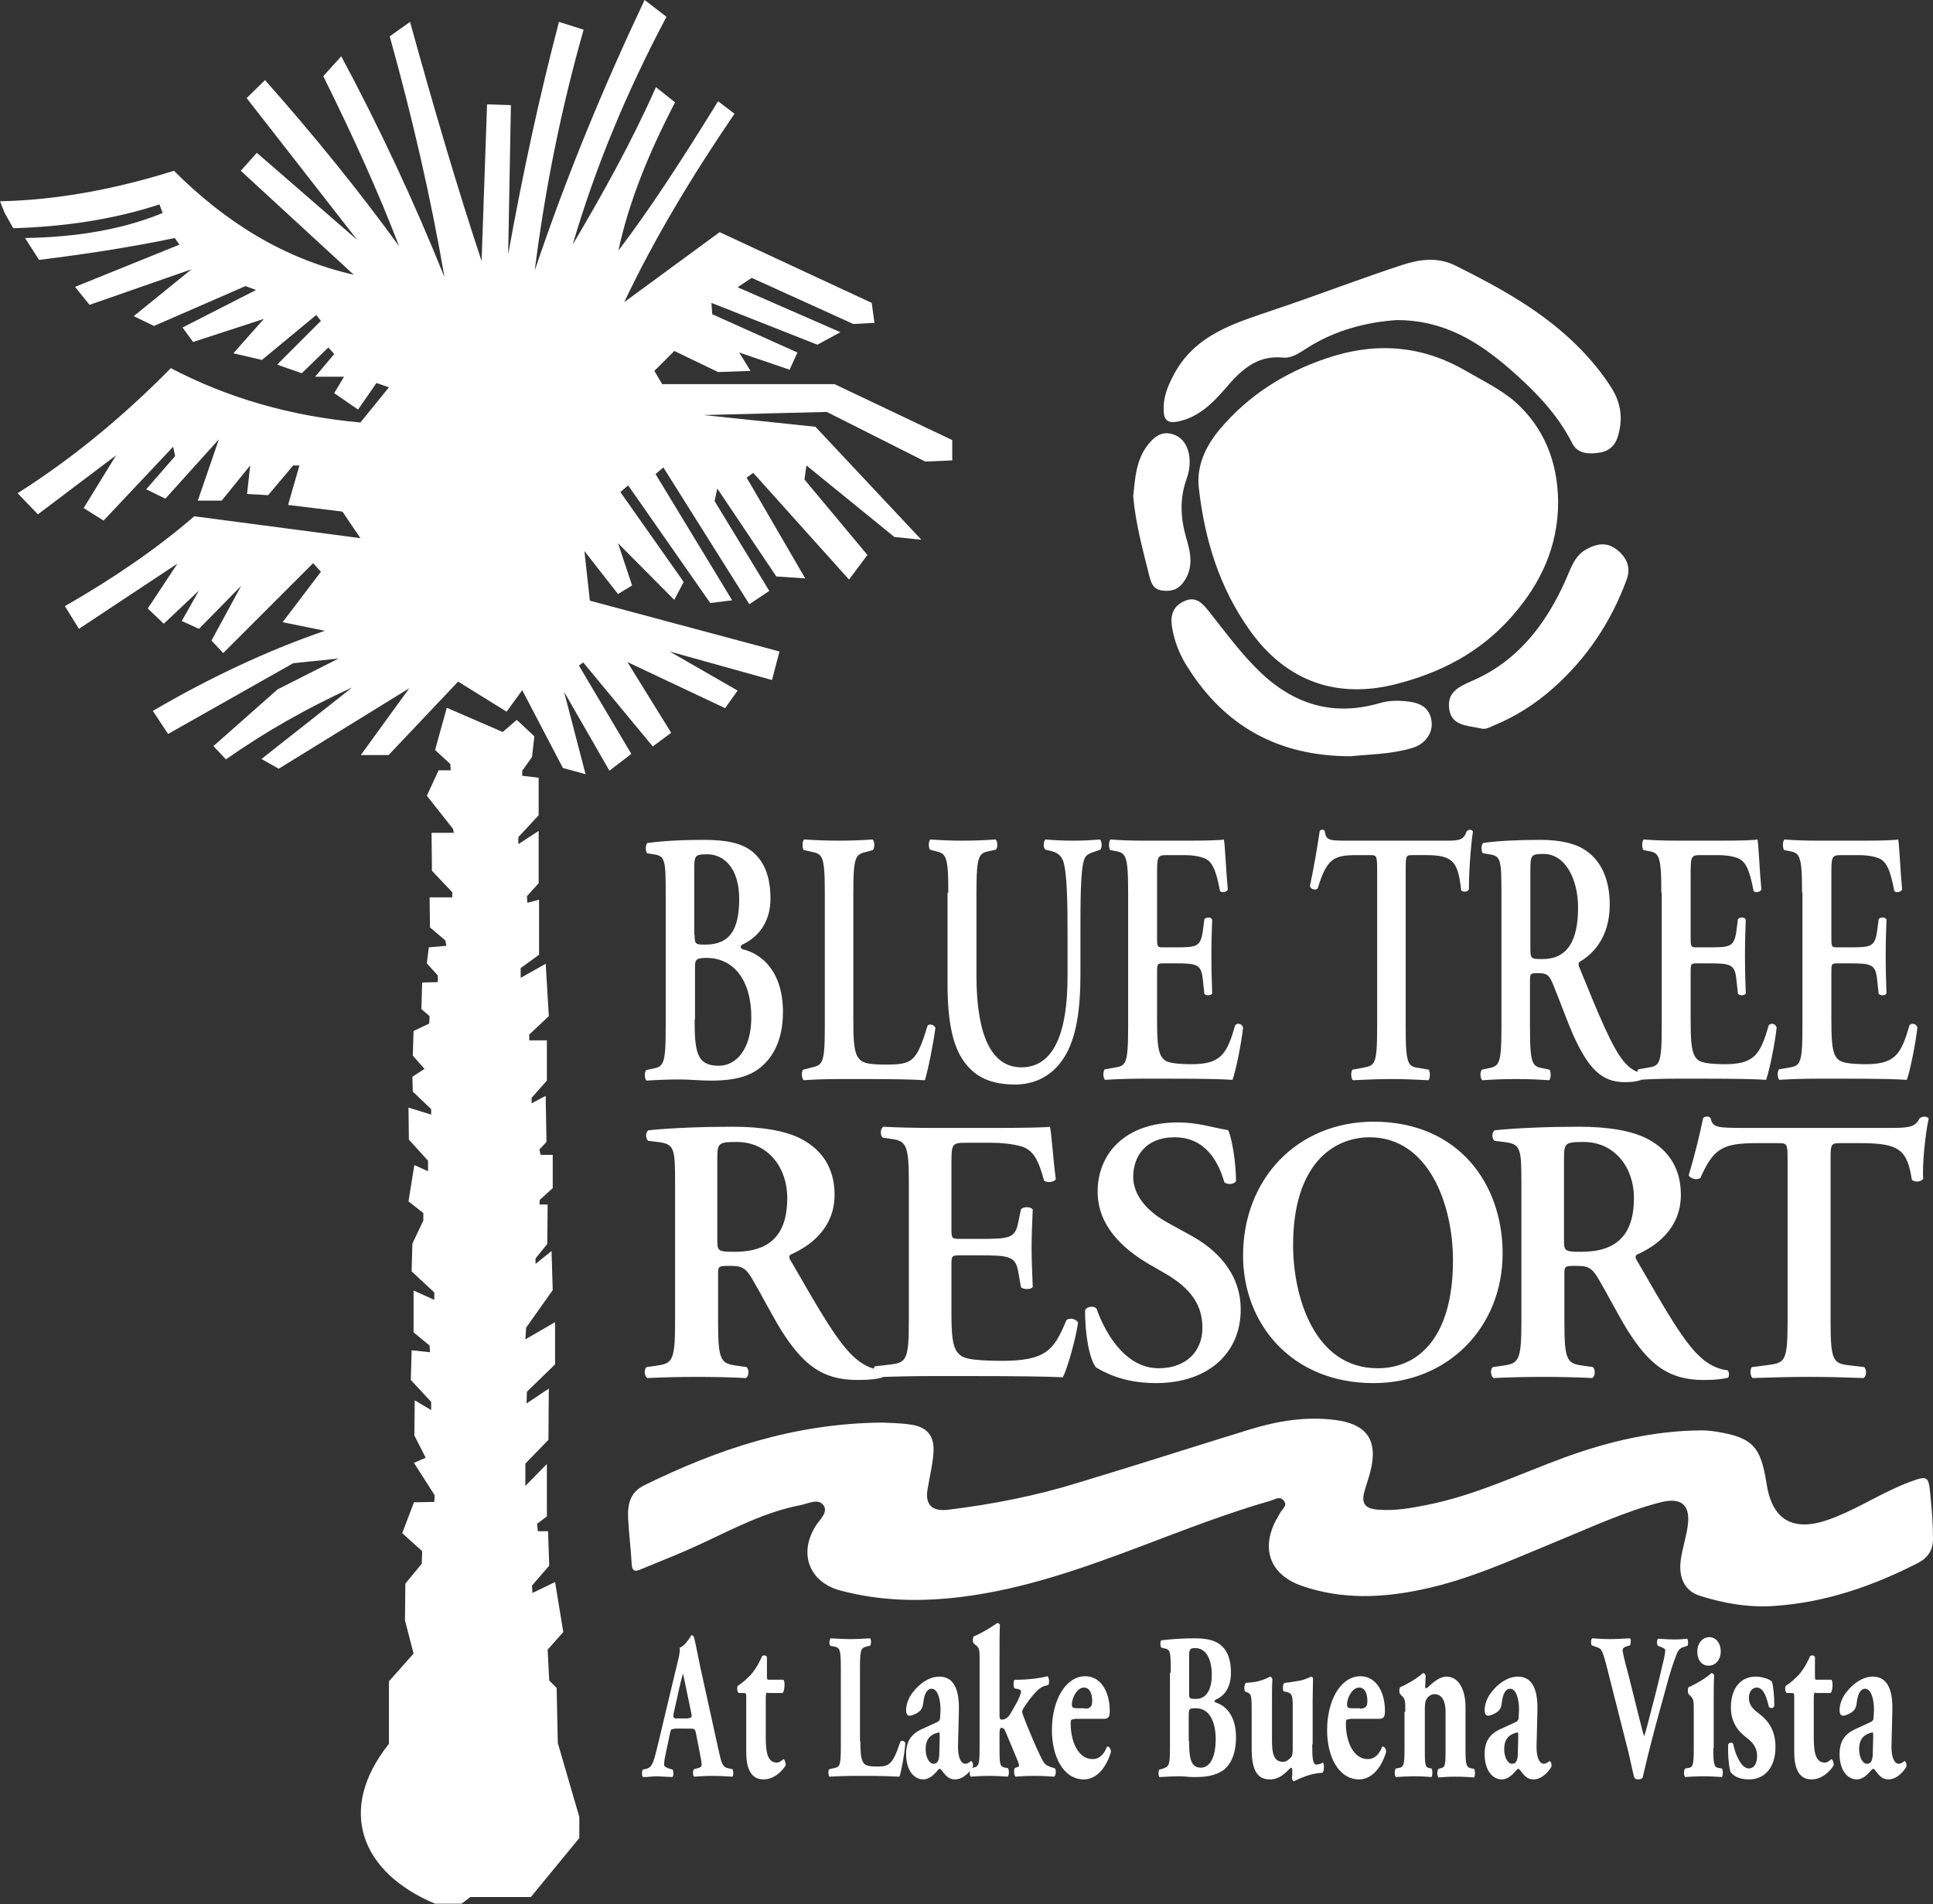
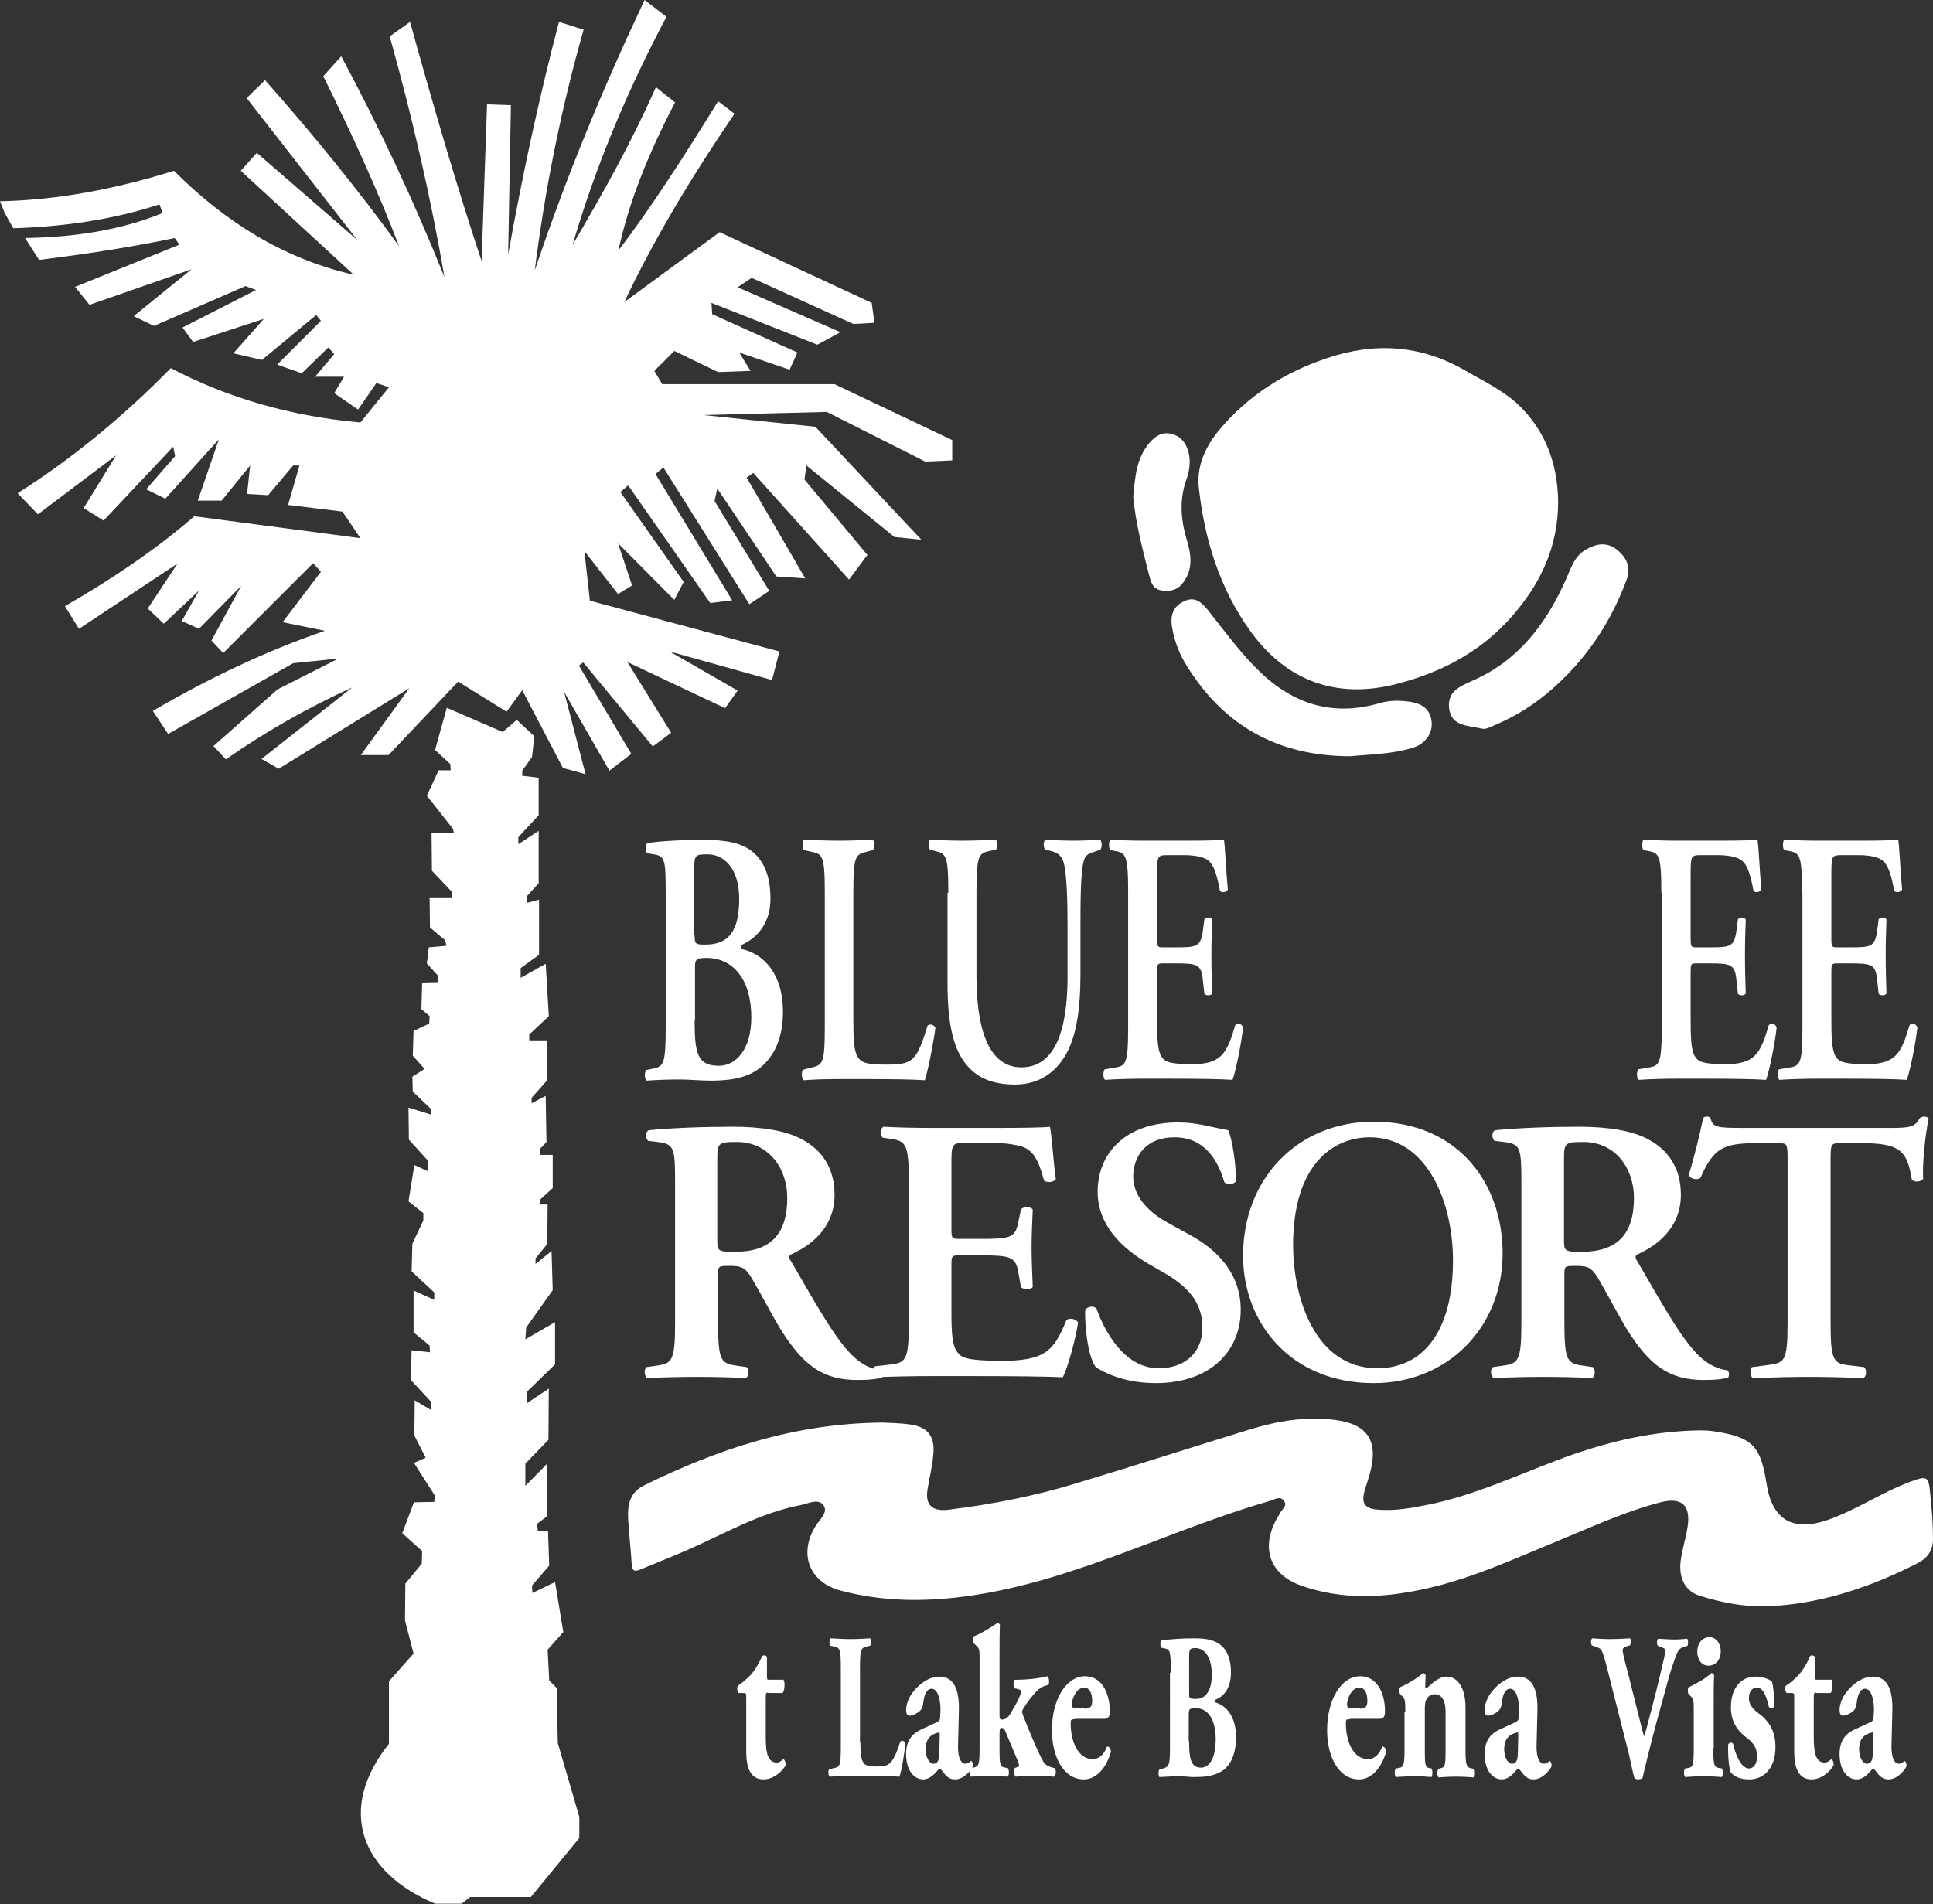
<svg xmlns="http://www.w3.org/2000/svg" version="1.1" id="Layer_1" x="0px" y="0px" viewBox="0 0 494.5 487.2" style="enable-background:new 0 0 494.5 487.2;" xml:space="preserve">
  <rect x="0" y="0" width="494.5" height="487.2" fill="#333333" stroke="none" />
  <style type="text/css">
	.st0{fill:#FFFFFF;}
</style>
  <g>
    <g>
      <path class="st0" d="M114.3,181.1l14.3,6.2l3.6-3.1l4.5,4.2l-0.6,5.3l-2.5,3.5v1.3l4.2,0.5v9.6l-5.2,5.6v1.8l5.2-3.4v13.4l-3,3.3    l0.1,1.7l3-0.8v14.1l-4.7,3.4v2.5l6.4-3.6l0.8,13.4l-5,4.7v1.5h4.5v10.3l-3.9,4.4v1.4l3.6-1.9l0.2,11.8l-1.8,1.9l0.3,1.4h3.1v8.5    l-3.3,3l-0.1,1.2h2.1l-0.1,10.1l-3,3.7v1.4l4.1-3.3l0.3,10l-6.8,9.6l-0.2,3l7.6-4.4v10.8l-7.2,7l-0.1,3l5.7-3.8l-0.1,13.1    l-5.9,6.1v5.7l5.5-5.6V388l-2.5,1.9l0.2,1.9h2.6l0.3,8.8l-4.4,5.1l0.1,1.9l5.8-2.8l2.1,12.8l-4,4.5l0.4,7.9l1.9,1.9l0.3,14.1    l5.5,18.9v5.4l-12.4,15.1h-15.5l-2.2,1.7l-6.8,0c-18.9-7.9-25.3-24-11.8-40.9v-16l6.3-7.1l-2.2-8.5l0.1-9.4l4.2-5.1l0.1-3.2    l-5.1-4.6l3-7.9l5.2-0.1l0.1-1.7l-5.3-8.3l3-1.3l-2.9-5.7l0.1-9l4.2,2.5v-2.1l-5.2-5.6l0.2-7.6l4.7,0.5l-0.1-1.7l-4.1-3.4v-10.7    l5.3,2.4v-1.9l-5.8-5.4l0.2-7.1l2.8-5.9v-1.9l-3.8-3l1.5-9.3l3.5,1.6v-2.7l-4.9-5.4l-0.1-8.2l5.8,1.8v-1.4l-4.7-4.5l-0.1-3.8    l3.1-2l-3-3.4l0.2-6.3l4-1.9l0.1-1.9l-2.1-1.8l0.2-6.8l4-0.1v-1.7l-2.8-3.1l0.5-4.1l4.5-0.4l-0.3-1.4l-3.9-3.3l-0.1-7.7h5.8v-1.3    l-5.2-5.5l-0.1-9.7h5.7l-0.2-1l-6.7-8.5l3-6.5h3.1l-0.1-1.6l-3.9-3.6L114.3,181.1z" />
      <path class="st0" d="M117.2,174.4l-17.8,18.8h-7.1l12.4-17.1l-33.4,20.6l-4.4-2.5l23.2-18.3c-11.4,5.2-22.2,11.3-32.3,18.4    l-3.2-3.4l16.4-14.5l15.6-7.9L75,169.7l-32,18.1l-3.9-5.9c14.2-8.3,28.9-15.3,44-20.5l-10.8-2.2l9.8-12.9l-2-2.2l-23,23l-3-3.2    l7.6-14l-10.8,11l-4.4-2l4.4-7.8l-9,8.5l-4.1-3.9l7.6-11.5l-25.2,16.7l-3.6-5.8c12.2-7,23.4-14.6,33.1-23l42.5,5.6l-4.6-6.8    l-13.9-1.7l2.9-10.1H75l-6.4,7.6l-5.4-0.3l0.8-7.3l-7.3,9h-6.1l5.4-15.7l-13.7,15.2l-4.9-2.4l7.4-8.5l-0.5-2.4l-17.8,18.9    l-5.1-3.2l8.3-13.5L9.7,131.6l-5.2-5.4c13.9-8.8,26.9-19.5,39.2-32c14.5,7.6,30.6,12.3,48.5,13.9l7.3-9L96.3,98l-4.7,6.8l-6.1-4.2    l2.5-4.2h-7.4l4.9-5.8l-1.5-1.7l-6.8,6.6l-6.3-2.2l11.2-11.2l-1.2-1.5L67,92.1l-7.3-1.7l7.8-8.8l-18.1,5.9l-2.7-3.7l18.8-9.6    l-2.7-1L39.4,83.4l-5.2-2.5l14.8-12L22.9,78l-3.7-4.6l26.7-10.8l-1.2-1.7c-10.9,2.3-22.6,4.1-34.7,5.6l-3.6-5.6    c12.9-0.2,24.8-2.1,35.2-6.4l-0.8-2.2C29.2,56.1,16.7,58,3.4,58.4l-2.2-3.9l-1.2-3c14.6-0.3,29.5-3.1,44.5-7.8    c13,13,28,22.5,46,26.6L61.6,43.7l4.1-4.6l25.7,22.3L63.1,25.1l4.7-4.6c12.5,14.1,24,28.3,34.3,42.5c-5.4-14.1-12-28.6-19.4-43.5    l4.6-5.1c9.8,18.3,18.6,37.1,26.4,56.5c-3.4-19.9-8.1-40.4-14-61.6l5.2-3.7c6.1,22.1,12.2,42.8,18.3,61.2l1.4-40.1l6.1,0.2    l-0.7,38.2c3.7-20.6,8-40.5,13-59.5l6.3,2c-5.8,20.4-9.9,40.9-12.5,61.6c8.1-24.1,17.6-47,28.1-69.2l5.6,4.3    c-10.3,19.4-18.3,38.8-24,58.3c7.8-13.2,15.2-26.5,21.3-40.3l4.9,3.9c-6.8,13-11.9,25.7-14.5,37.9c7.6-9.9,16.4-23.4,25.5-38.2    l4.2,3.2c-10.9,16-20.6,32.1-28.2,48.2l24.4-17.9L223,77.5l0.7,5.1l-5.4,0.3l-26-11.8l-3.6,2.4L215,85l-5.9,3.2L182,77.5l0.2,2.9    l21.8,9.8l-2,4.4l-12.9-4.4l2.9,4.7l-8.3,0.3l-11.2-5.4l-5.1,5.1l2,3.4h44.1l30.1,14.3v5.2l-6.9,0.3l-25.2-12.7l-31.5,0.8l28.6,3    l27.1,28.9l-6.9-0.7l-22.5-18.3l-0.5,3.6l16.1,19.3l-4.7,6.3L192.7,121l-1.7,1.2L206,148l-7.4-0.5L183.5,125l-0.7,3.2l14,23    l-5.1,3.4l-22-35l-2,1.7l19.6,32.3l-5.6,0.7l-21-30.1l-2,1.7l16.2,23l-2.4,4.6l-14.4-14.5l3.6,10.8l-3.6,2.2l-8.6-11l1.4,12.7    l48.5,13l-1.9,7.3l-26.2-7.3l17.4,10l-3.2,4.5l-25-11.8l11.2,18.1L167,191l-17.8-21.5l-1.1,0.8l13.4,22.6l-5.6,4.3L144.3,177    l5.5,21.1l-5.8-1.6l-10.4-19.9l-4,5.5L117.2,174.4z" />
    </g>
    <path class="st0" d="M225.7,364c1.7,0.1,4.5,0.1,7.2,0.5c4.3,0.6,6.2,2.9,5.9,7.2c-0.2,3.1-1,6.2-1.5,9.3c-0.7,4,1.1,5.8,5.3,5.3   c11.4-1.4,22.6-3.6,33.5-7c14.6-4.4,29.2-9.1,43.8-13.6c7-2.1,14-3.3,21.4-2.4c8.4,1,11.4,5.2,9.2,13.5c-0.4,1.5-0.9,2.9-1.3,4.3   c-1.1,3.5-0.2,5,3.6,5.2c4.1,0.3,8.1-0.4,12.1-1.2c12.3-2.4,23.7-7.9,35.4-12.2c11.3-4.1,22.8-6.8,34.8-6.9c1.3,0,2.6,0.1,3.8,0.3   c9.4,1.5,11.5,3.7,13,13.2c1.4,9.4,6.7,12.5,15.7,9.4c6.3-2.2,11.9-5.8,18-8.5c1.1-0.5,2.1-0.9,3.2-1.3c4.3-1.6,4.6-1.3,5,3.2   c0.4,3.8,0.7,7.7,0.7,11.5c0,2.8-1.3,4.8-3.8,6.1c-11.5,5.9-23.6,10.1-36.6,11c-6.6,0.5-13-0.6-19.3-2.6c-3.8-1.2-5.5-4.7-4.8-9.3   c0.4-2.8,1.3-5.5,1.7-8.2c0.9-5.6-1.4-7.8-6.9-6.4c-9.3,2.4-18,6.5-26.8,10.1c-11.2,4.6-22.2,9.7-34.2,12.2   c-10.3,2.2-20.6,2.6-30.7-0.9c-7.9-2.7-10.6-9.1-6.8-16.6c0.4-0.7,0.8-1.4,1.2-2.1c0.5-1,1.9-1.8,1-3c-1-1.5-2.4-0.4-3.5-0.1   c-11.1,3.2-21.9,7.4-32.7,11.5c-15.1,5.7-30.2,11.1-46.3,13.1c-10.4,1.3-20.7,1.1-30.9-1.6c-8.1-2.1-10.9-9.5-6.4-16.6   c1-1.6,3.2-3.4,2-5.2c-1.3-1.9-3.9-0.5-5.8-0.1c-10.6,2-19.8,7.5-29.5,11.7c-3.9,1.7-7.8,3.2-11.6,4.8c-1.4,0.6-2.1,0.4-2.2-1.4   c-0.2-3.8-0.7-7.7-0.9-11.5c-0.2-3.6,0.4-6.8,4-8.6C183.6,370.8,203.2,364.2,225.7,364z" />
    <path class="st0" d="M398.6,128.4c0,11.4-4.4,20.9-11.9,29.4c-8.1,9.2-18.3,14.4-29.8,17.3c-14.4,3.6-27.5-0.3-37.1-13.7   c-7.8-10.9-11.6-23.2-13.1-36.4c-0.7-5.7,1.7-10.8,5.3-15.1c7.3-8.7,16.6-14.6,27.3-18.2c12.3-4.2,24.2-3.5,35.7,3.2   c4.3,2.5,8.9,4.7,12.7,8C394.9,109.4,398.5,118,398.6,128.4z" />
-     <path class="st0" d="M357.3,81.9c-7.5,0.5-15.7,2.5-23,7.2c-1.9,1.2-3.8,2.6-6.1,2.4c-6.9-0.7-11,3.5-14.9,8.1   c-3.3,3.8-6.9,7.3-12.2,8.3c-2.3,0.4-3.3-0.4-3.4-2.6c-0.2-3.2,0.8-6,2.3-8.9c5.6-11.1,16.3-13.8,26.7-17.4   c10.7-3.6,21.3-7.7,32-11.2c4.3-1.4,8.8-2.1,13.3,0c11.7,5.8,23.2,12.1,32.4,21.6c3,3.1,5.7,6.4,8,10.1c2.4,3.9,2.8,8.1,1.4,12.4   c-0.8,2.5-2.7,3.8-5.2,4c-2.5,0.3-5.1,0.1-6.4-2.5c-3.9-7.7-9.8-13.6-16.1-19.1C378.2,87.5,369.5,81.9,357.3,81.9z" />
    <path class="st0" d="M345.5,193.5c-18.5,0-32.2-7.7-41.7-22.8c-2-3.1-3.4-6.6-4-10.4c-0.4-2.7,0.2-5.1,3-6.4   c2.8-1.4,4.5,0.1,6.2,2.2c3.9,4.9,7.6,10,12,14.5c8.9,9.2,19.3,13,32,9.3c2.3-0.7,4.8-0.7,7.3-0.4c3.1,0.4,5.4,1.6,5.9,4.9   c0.5,3.2-1.7,6.1-5,7C355.9,193,350.4,193,345.5,193.5z" />
    <path class="st0" d="M378.9,186.4c-0.3-0.1-0.7-0.1-1-0.2c-3.2-0.6-6.8-0.8-7.2-5.1c-0.4-4.1,2.6-5.4,5.7-6.8   c11.7-5,18.9-14.3,24-25.6c1.4-3,2.2-6.4,5.5-8.2c2.8-1.5,5.3-1.8,7.8,0.2c2.5,2,3.6,4.6,2.4,7.7c-4,10.8-10.2,20.1-18.8,27.7   c-4.6,4.1-9.7,7.3-15.3,9.6C380.9,186.2,380,186.7,378.9,186.4z" />
    <path class="st0" d="M289.9,127c0.5-4.7,0.7-9.5,4-13.5c1.5-1.8,3.3-3.1,5.7-2.5c2.5,0.6,3.9,2.4,4.5,4.9c0.5,2.2,0.2,4.5-0.5,6.5   c-1.9,5.2-1.6,10.2-0.1,15.4c1.1,3.6,1.9,7.5-0.7,11.1c-1.4,2-3.2,2.5-5.5,2.2c-2.3-0.3-2.8-1.9-3.3-3.8   C292.3,140.5,290.5,133.9,289.9,127z" />
    <g>
      <path class="st0" d="M172.7,303.1c0-9.3-0.1-10.4-4.5-10.9l-2.4-0.3c-0.7-0.7-0.7-2.2,0.1-2.7c5.9-0.6,13.9-0.9,21.6-0.9    c7.3,0,13.7,1,17.8,3.3c4.8,2.6,8.2,7.1,8.2,14.1c0,8.9-6.7,13.3-11.2,15.3c-0.6,0.3-0.4,1.1,0,1.6c7.5,13,12.2,21.3,16.6,25    c2.6,2.3,5.3,2.9,6.5,3c0.5,0.4,0.5,1.4,0.2,1.9c-1.1,0.3-2.9,0.6-6.2,0.6c-9,0-13.9-3.8-19.6-12.8c-2.5-4.1-5.2-9.4-7.4-13.1    c-1.7-2.9-2.7-3.3-5.8-3.3c-2.8,0-2.9,0.1-2.9,2.1v12.4c0,10.2,0.8,10.5,5.2,11.1l2.1,0.3c0.7,0.7,0.6,2.4-0.2,2.8    c-4.1-0.2-8.3-0.3-12.5-0.3c-4.1,0-8.3,0.1-12.7,0.3c-0.7-0.4-1-2.1-0.2-2.8l2.1-0.3c4.4-0.6,5.2-0.9,5.2-11.1V303.1z M183.5,317    c0,3.1,0,3.3,4.5,3.3c9.2,0,13.4-4.6,13.4-13.8c0-7.6-4.8-14.3-12.9-14.3c-4.9,0-5,0.3-5,4.7V317z" />
      <path class="st0" d="M232.5,302.5c0-10.2-0.8-10.6-5.2-11.2l-1.5-0.2c-0.7-0.7-0.6-2.4,0.2-2.8c3.6,0.2,8,0.3,12.1,0.3H256    c6,0,11.4-0.1,12.6-0.3c0.4,1.6,0.9,9.3,1.5,13.4c-0.4,0.8-2.2,1-3,0.4c-1.5-5.6-2.9-7.9-5.9-8.8c-2.2-0.6-5-0.9-7.5-0.9h-6.3    c-4,0-4,0.2-4,5.7v16.3c0,2.5,0.1,2.6,2.2,2.6h4.5c8.2,0,9.6-0.1,10.4-4.3l0.7-3.3c0.7-0.7,2.5-0.7,3,0.1    c-0.1,2.6-0.3,6.1-0.3,9.7c0,3.7,0.2,7.1,0.3,10.1c-0.5,0.7-2.2,0.7-3,0.1l-0.7-3.9c-0.7-4.1-2.2-4.3-10.4-4.3h-4.5    c-2.2,0-2.2,0.2-2.2,2.6v12.3c0,4.9,0.2,8.4,1.6,10c1.1,1.4,2.7,2,10.6,2.1c11.9,0.1,14-2.6,17.2-10.4c0.8-0.7,2.4-0.4,3,0.6    c-0.6,4.1-2.6,11.4-3.9,14c-4.1-0.2-12.2-0.3-23.1-0.3h-10.7c-4.1,0-9.8,0.1-14.1,0.3c-0.7-0.4-0.8-2.1-0.2-2.8l3.5-0.4    c4.4-0.5,5.2-0.8,5.2-11V302.5z" />
      <path class="st0" d="M280.4,349.9c-1.7-2-2.9-8.7-2.8-14.7c0.6-1,2.2-1.1,2.9-0.4c1.7,4.9,6.7,15.3,15.9,15.3    c7.1,0,11.2-4.4,11.2-10.3c0-5.5-2.5-9.9-9.6-14l-4-2.3c-7-4.1-13.2-10-13.2-18.6c0-9.6,6.9-17.7,20.6-17.7c4.9,0,8.4,1.2,12.8,2    c1,2.1,2,8.5,2,13c-0.5,0.9-2.2,1-3,0.3c-1.4-5-4.7-11.5-12.7-11.5c-7.5,0-10.6,5-10.6,10.1c0,4.1,2.7,8.4,8.9,11.8l5.8,3.2    c6.1,3.3,12.8,9.3,12.8,19c0,11-8.2,18.8-21.7,18.8C287.2,353.9,282.3,351,280.4,349.9z" />
      <path class="st0" d="M384.4,320.7c0,19-14.1,33.2-33,33.2c-21.2,0-33.4-15.4-33.4-32.6c0-19.7,13.9-34.3,33.5-34.3    C373.3,287.1,384.4,303.1,384.4,320.7z M330.8,318.6c0,13.3,5.5,31.5,21.6,31.5c10.7,0,19.3-8.2,19.3-27.6    c0-14.6-6.4-31.5-21.3-31.5C341,291,330.8,298,330.8,318.6z" />
      <path class="st0" d="M389.2,303.1c0-9.3-0.1-10.4-4.5-10.9l-2.4-0.3c-0.7-0.7-0.7-2.2,0.1-2.7c5.9-0.6,13.9-0.9,21.6-0.9    c7.3,0,13.7,1,17.8,3.3c4.8,2.6,8.2,7.1,8.2,14.1c0,8.9-6.7,13.3-11.2,15.3c-0.6,0.3-0.4,1.1,0,1.6c7.5,13,12.2,21.3,16.6,25    c2.6,2.3,5.3,2.9,6.5,3c0.5,0.4,0.5,1.4,0.2,1.9c-1.1,0.3-2.9,0.6-6.2,0.6c-9,0-13.9-3.8-19.6-12.8c-2.5-4.1-5.2-9.4-7.4-13.1    c-1.7-2.9-2.7-3.3-5.8-3.3c-2.8,0-2.9,0.1-2.9,2.1v12.4c0,10.2,0.8,10.5,5.2,11.1l2.1,0.3c0.7,0.7,0.6,2.4-0.2,2.8    c-4.1-0.2-8.3-0.3-12.5-0.3c-4.1,0-8.3,0.1-12.7,0.3c-0.7-0.4-1-2.1-0.2-2.8l2.1-0.3c4.4-0.6,5.2-0.9,5.2-11.1V303.1z M400.1,317    c0,3.1,0,3.3,4.5,3.3c9.2,0,13.4-4.6,13.4-13.8c0-7.6-4.8-14.3-12.9-14.3c-4.9,0-5,0.3-5,4.7V317z" />
      <path class="st0" d="M457.3,296.7c0-4.1-0.1-4.2-2.5-4.2h-5.2c-8.6,0-11.2,1.1-14.6,8.9c-0.7,0.6-2.6,0.3-3-0.7    c1.6-5.2,3-11.2,3.7-14.6c0.2-0.3,0.6-0.4,1-0.4c0.4,0,0.7,0.1,0.9,0.4c0.5,2.4,1.8,2.5,8.2,2.5h38.2c4.6,0,6-0.3,7.1-2.5    c0.4-0.2,0.7-0.4,1.1-0.4c0.6,0,1,0.2,1.2,0.5c-0.9,4-1.7,12.3-1.4,15.4c-0.5,0.8-2.1,1-2.9,0.3c-1.2-7.5-3-9.4-13-9.4h-5.3    c-2.4,0-2.5,0.2-2.5,4.2v41.7c0,10.2,0.8,10.5,5.2,11l3.4,0.4c0.7,0.7,0.6,2.4-0.2,2.8c-5.4-0.2-9.7-0.3-13.8-0.3    c-4.1,0-8.5,0.1-14.5,0.3c-0.7-0.4-0.8-2.3-0.2-2.8l3.9-0.5c4.4-0.6,5.2-0.7,5.2-10.9V296.7z" />
    </g>
    <g>
      <path class="st0" d="M170.3,229c0-8.9-0.1-10-3.1-10.4l-1.7-0.3c-0.4-0.6-0.4-2.1,0.1-2.6c2.9-0.4,7.5-0.8,14.5-0.8    c5.4,0,9.6,0.7,12.5,3.1c2.9,2.5,4.5,6.2,4.5,12c0,5.5-2.7,9.6-7.2,11.7c-0.3,0.1-0.4,0.4-0.4,0.6c0,0.2,0.1,0.4,0.5,0.6    c4.8,1.1,10.3,5.6,10.3,16.1c0,4.3-1,8.9-3.9,12.3c-3,3.6-7.2,5.2-14.5,5.2c-2.8,0-5.5-0.3-7.9-0.3c-2.8,0-5.8,0.1-8.6,0.3    c-0.5-0.4-0.6-2-0.1-2.7l1.4-0.3c3-0.6,3.6-0.8,3.6-10.6V229z M177.7,239.2c0,2.4,0.2,2.5,2.7,2.5c6,0,8.7-3.4,8.7-11.7    c0-8.1-4.1-11.4-8.1-11.4c-3.2,0-3.4,0.2-3.4,3.9V239.2z M177.7,260.9c0,8.4,0.6,11.8,6.2,11.8c4.4,0,8.3-4.2,8.3-12.4    c0-9.5-4.5-15.2-11.5-15.2c-2.8,0-2.9,0.6-2.9,2.4V260.9z" />
      <path class="st0" d="M218.3,260.9c0,4.6,0.1,7.9,1.1,9.5c0.8,1.3,1.8,2,6.9,2c7.1,0,8.1-0.5,11-10c0.6-0.5,1.7-0.2,2,0.6    c-0.5,3.9-1.9,10.9-2.7,13.4c-2.7-0.2-8.2-0.3-15.3-0.3h-6.6c-3.3,0-6.4,0.1-9.1,0.3c-0.5-0.4-0.7-2.2-0.1-2.7l1.9-0.5    c3-0.7,3.6-0.8,3.6-10.4v-34.4c0-9.6-0.6-9.9-3.6-10.5l-1.8-0.4c-0.4-0.5-0.4-2.3,0.1-2.7c3.2,0.2,6.1,0.3,9,0.3    c2.8,0,5.7-0.1,8.5-0.3c0.6,0.4,0.6,2.2,0.1,2.7l-1.4,0.4c-3,0.7-3.6,0.9-3.6,10.5V260.9z" />
      <path class="st0" d="M242.6,228.4c0-9.8-0.6-10-3.6-10.7l-1.1-0.3c-0.4-0.6-0.4-2.2,0.1-2.6c2.6,0.2,5.4,0.3,8.2,0.3    c2.9,0,5.7-0.1,8.5-0.3c0.5,0.4,0.6,1.9,0.1,2.6l-1.4,0.3c-3,0.6-3.6,0.9-3.6,10.7v21.2c0,12.8,2.7,23.5,11.5,23.5    c8.4,0,11.8-9.1,11.8-23.2v-11.6c0-6.9-0.1-15.5-1.2-18.2c-0.6-1.4-1.6-2-3.2-2.4l-1.3-0.3c-0.6-0.6-0.5-2.3,0.1-2.6    c2.2,0.2,4.6,0.3,7.1,0.3c2.7,0,4.4-0.1,6.8-0.3c0.5,0.5,0.6,1.9,0.1,2.6l-1.4,0.5c-1.2,0.4-2.4,0.7-2.8,2.2    c-0.9,2.8-0.9,10.9-0.9,18.2v11c0,8.4-0.9,16.2-4.2,21.3c-3.3,5.2-8.1,6.9-12.5,6.9c-6,0-10.2-1.8-13.1-5.9    c-2.9-4-4.2-10.4-4.2-19.8V228.4z" />
      <path class="st0" d="M288.6,228.4c0-9.8-0.6-10.2-3.6-10.7l-1-0.2c-0.4-0.6-0.4-2.3,0.1-2.7c2.4,0.2,5.4,0.3,8.2,0.3h12.2    c4.1,0,7.8-0.1,8.6-0.3c0.3,1.6,0.6,8.9,1,12.8c-0.3,0.7-1.5,0.9-2,0.4c-1-5.4-2-7.6-4-8.4c-1.5-0.6-3.4-0.8-5.1-0.8h-4.3    c-2.7,0-2.7,0.2-2.7,5.5v15.6c0,2.4,0.1,2.5,1.5,2.5h3.1c5.5,0,6.5-0.1,7.1-4.1l0.4-3.1c0.5-0.6,1.7-0.6,2,0.1    c-0.1,2.5-0.2,5.8-0.2,9.2c0,3.5,0.1,6.7,0.2,9.7c-0.3,0.6-1.5,0.6-2,0.1l-0.4-3.7c-0.4-3.9-1.5-4.1-7.1-4.1h-3.1    c-1.5,0-1.5,0.2-1.5,2.5v11.7c0,4.7,0.1,8,1.1,9.6c0.8,1.3,1.8,1.9,7.2,2c8.1,0.1,9.5-2.5,11.7-10c0.6-0.6,1.7-0.4,2,0.6    c-0.4,3.9-1.8,10.9-2.7,13.4c-2.8-0.2-8.3-0.3-15.7-0.3h-7.3c-2.8,0-6.7,0.1-9.6,0.3c-0.5-0.4-0.6-2-0.1-2.7l2.4-0.4    c3-0.5,3.6-0.7,3.6-10.5V228.4z" />
-       <path class="st0" d="M352.3,222.9c0-3.9-0.1-4.1-1.7-4.1H347c-5.9,0-7.6,1-9.9,8.5c-0.4,0.6-1.8,0.3-2-0.6c1.1-5,2-10.7,2.5-14    c0.1-0.3,0.4-0.4,0.7-0.4c0.3,0,0.5,0.1,0.6,0.4c0.3,2.3,1.2,2.4,5.5,2.4h26c3.1,0,4.1-0.3,4.8-2.4c0.3-0.2,0.5-0.4,0.8-0.4    c0.4,0,0.7,0.2,0.8,0.5c-0.6,3.8-1.1,11.7-1,14.7c-0.3,0.7-1.4,0.9-2,0.3c-0.8-7.2-2-9-8.9-9h-3.6c-1.7,0-1.7,0.2-1.7,4.1v39.9    c0,9.8,0.6,10.1,3.6,10.5l2.3,0.4c0.4,0.6,0.4,2.3-0.1,2.7c-3.7-0.2-6.6-0.3-9.4-0.3c-2.8,0-5.8,0.1-9.9,0.3    c-0.5-0.4-0.6-2.2-0.1-2.7l2.7-0.5c3-0.6,3.6-0.6,3.6-10.4V222.9z" />
-       <path class="st0" d="M384.1,229c0-8.9-0.1-10-3.1-10.4l-1.7-0.3c-0.4-0.6-0.4-2.1,0.1-2.6c4-0.6,9.4-0.8,14.7-0.8    c5,0,9.3,0.9,12.1,3.1c3.3,2.5,5.6,6.8,5.6,13.5c0,8.5-4.5,12.8-7.7,14.6c-0.4,0.3-0.3,1,0,1.6c5.1,12.5,8.3,20.3,11.3,23.9    c1.8,2.2,3.6,2.8,4.4,2.9c0.3,0.4,0.3,1.4,0.1,1.8c-0.8,0.3-2,0.6-4.2,0.6c-6.1,0-9.4-3.6-13.3-12.2c-1.7-3.9-3.5-9-5-12.6    c-1.1-2.8-1.8-3.1-4-3.1c-1.9,0-2,0.1-2,2v11.8c0,9.8,0.6,10.1,3.6,10.6l1.4,0.3c0.4,0.6,0.4,2.3-0.1,2.7    c-2.8-0.2-5.7-0.3-8.5-0.3c-2.8,0-5.7,0.1-8.6,0.3c-0.5-0.4-0.7-2-0.1-2.7l1.4-0.3c3-0.6,3.6-0.8,3.6-10.6V229z M391.5,242.3    c0,3,0,3.1,3.1,3.1c6.2,0,9.1-4.4,9.1-13.2c0-7.3-3.3-13.7-8.8-13.7c-3.3,0-3.4,0.3-3.4,4.5V242.3z" />
      <path class="st0" d="M425,228.4c0-9.8-0.6-10.2-3.6-10.7l-1-0.2c-0.4-0.6-0.4-2.3,0.1-2.7c2.4,0.2,5.4,0.3,8.2,0.3H441    c4.1,0,7.8-0.1,8.6-0.3c0.3,1.6,0.6,8.9,1,12.8c-0.3,0.7-1.5,0.9-2,0.4c-1-5.4-2-7.6-4-8.4c-1.5-0.6-3.4-0.8-5.1-0.8h-4.3    c-2.7,0-2.7,0.2-2.7,5.5v15.6c0,2.4,0.1,2.5,1.5,2.5h3.1c5.5,0,6.5-0.1,7.1-4.1l0.4-3.1c0.5-0.6,1.7-0.6,2,0.1    c-0.1,2.5-0.2,5.8-0.2,9.2c0,3.5,0.1,6.7,0.2,9.7c-0.3,0.6-1.5,0.6-2,0.1l-0.4-3.7c-0.4-3.9-1.5-4.1-7.1-4.1h-3.1    c-1.5,0-1.5,0.2-1.5,2.5v11.7c0,4.7,0.1,8,1.1,9.6c0.8,1.3,1.8,1.9,7.2,2c8.1,0.1,9.5-2.5,11.7-10c0.6-0.6,1.7-0.4,2,0.6    c-0.4,3.9-1.8,10.9-2.7,13.4c-2.8-0.2-8.3-0.3-15.7-0.3h-7.3c-2.8,0-6.7,0.1-9.6,0.3c-0.5-0.4-0.6-2-0.1-2.7l2.4-0.4    c3-0.5,3.6-0.7,3.6-10.5V228.4z" />
      <path class="st0" d="M461,228.4c0-9.8-0.6-10.2-3.6-10.7l-1-0.2c-0.4-0.6-0.4-2.3,0.1-2.7c2.4,0.2,5.4,0.3,8.2,0.3H477    c4.1,0,7.8-0.1,8.6-0.3c0.3,1.6,0.6,8.9,1,12.8c-0.3,0.7-1.5,0.9-2,0.4c-1-5.4-2-7.6-4-8.4c-1.5-0.6-3.4-0.8-5.1-0.8h-4.3    c-2.7,0-2.7,0.2-2.7,5.5v15.6c0,2.4,0.1,2.5,1.5,2.5h3.1c5.5,0,6.5-0.1,7.1-4.1l0.4-3.1c0.5-0.6,1.7-0.6,2,0.1    c-0.1,2.5-0.2,5.8-0.2,9.2c0,3.5,0.1,6.7,0.2,9.7c-0.3,0.6-1.5,0.6-2,0.1l-0.4-3.7c-0.4-3.9-1.5-4.1-7.1-4.1H470    c-1.5,0-1.5,0.2-1.5,2.5v11.7c0,4.7,0.1,8,1.1,9.6c0.8,1.3,1.8,1.9,7.2,2c8.1,0.1,9.5-2.5,11.7-10c0.6-0.6,1.7-0.4,2,0.6    c-0.4,3.9-1.8,10.9-2.7,13.4c-2.8-0.2-8.3-0.3-15.7-0.3h-7.3c-2.8,0-6.7,0.1-9.6,0.3c-0.5-0.4-0.6-2-0.1-2.7l2.4-0.4    c3-0.5,3.6-0.7,3.6-10.5V228.4z" />
    </g>
    <g>
-       <path class="st0" d="M172.5,442.4c-0.8,0-0.9,0.1-1.1,1.1l-1.3,6.2c-0.2,1.1-0.2,1.5-0.2,1.9c0,0.3,0.3,0.6,1.2,0.9l1,0.3    c0.2,0.4,0.3,1.6-0.1,1.9c-1.2-0.1-2.6-0.1-4-0.2c-1.2,0-1.9,0.2-3.5,0.2c-0.4-0.3-0.3-1.4-0.1-1.9l0.9-0.2    c0.8-0.2,1.5-0.6,2.1-2.7c0.6-2.1,1.2-4.7,2.1-8.5l3.1-13c0.8-3.4,1.4-5.2,1.3-6.8c1.6-0.6,2.9-3.2,3-3.2c0.4,0,0.6,0.3,0.8,1.1    c0.3,1.5,0.7,3.5,1.5,7.3l4.6,20.9c0.7,3.2,1,4.4,2.3,4.7l1.3,0.3c0.2,0.3,0.3,1.5,0,1.9c-1.6-0.1-3.5-0.2-5.2-0.2    c-1.7,0-3,0.1-4.6,0.2c-0.4-0.3-0.4-1.4-0.1-1.9l1.1-0.3c0.8-0.2,0.9-0.6,0.9-0.9c0-0.4-0.2-1.6-0.6-3.6l-0.9-4.6    c-0.2-0.9-0.4-1-1.6-1H172.5z M176.1,439.6c0.8,0,1-0.2,0.7-1.5l-0.9-4.3c-0.5-2.3-0.9-4.5-1.2-5.6c-0.3,1.2-0.9,3.4-1.4,5.9    l-0.9,4c-0.3,1.4-0.1,1.6,0.7,1.6H176.1z" />
      <path class="st0" d="M196.5,433.1c-0.5,0-0.6,0.1-0.6,1.4v9.2c0,3.4,0,7.3,2.8,7.3c0.6,0,1.2-0.4,1.7-0.9c0.4,0.2,0.6,0.9,0.6,1.6    c-1.1,1.8-3.2,3.6-5.7,3.6c-3.3,0-4.4-3-4.4-7v-13.7c0-1.3,0-1.4-0.7-1.4h-1.2c-0.4-0.2-0.6-1.5-0.2-1.9c1.2-0.7,2.3-1.8,3.3-2.8    c0.7-0.8,1.7-2.1,2.9-4.8c0.3-0.2,1-0.2,1.2,0.3v4.6c0,1.2,0,1.2,0.7,1.2h3.5c0.2,0.2,0.3,0.6,0.3,1.2c0,0.7-0.1,1.8-0.5,2.2    H196.5z" />
      <path class="st0" d="M220.1,445.6c0,2.5,0.1,4.2,0.6,5.1c0.4,0.9,1.1,1.3,3.5,1.3c3.1,0,4.1-0.2,6.1-6.3c0.3-0.5,1.1-0.3,1.3,0.3    c-0.2,2.8-1,7.2-1.5,8.6c-1.8-0.1-5.1-0.2-7.9-0.2h-4.6c-1.6,0-3.3,0.1-5.4,0.2c-0.3-0.3-0.4-1.5-0.1-1.9l1.3-0.3    c1.5-0.3,1.7-0.7,1.7-5.7V427c0-4.9-0.2-5.4-1.7-5.7l-1-0.2c-0.3-0.3-0.3-1.5,0.1-1.9c1.8,0.1,3.5,0.2,5.1,0.2    c1.6,0,3.3-0.1,5-0.2c0.3,0.3,0.3,1.5,0,1.9l-0.9,0.2c-1.5,0.4-1.7,0.8-1.7,5.7V445.6z" />
      <path class="st0" d="M245.1,446c-0.2,4.2,1,5.3,1.8,5.3c0.5,0,0.9-0.2,1.5-0.7c0.4,0.1,0.6,0.9,0.5,1.4c-0.5,1-2.3,3.3-4.6,3.3    c-1.4,0-2.2-0.7-3.3-2.2c-0.3-0.4-0.4-0.5-0.6-0.5c-0.2,0-0.4,0.2-0.8,0.7c-0.7,0.8-1.9,2-3.4,2c-2.3,0-4.4-2.2-4.4-6.5    c0-3.1,1.2-5.1,4.1-6.4c1.5-0.7,2.6-1.2,3.7-1.7c0.7-0.3,0.9-0.7,0.9-1.2c0-0.7,0.1-1.4,0.1-2.1c0-2.3-0.6-5.3-2.3-5.3    c-0.9,0-1.8,0.9-2.1,3.5c-0.1,1-0.3,1.5-0.7,2c-0.6,0.7-2.1,1.4-2.8,1.4c-0.7,0-0.9-0.7-0.9-1.5c0-1.6,0.9-3.6,1.9-4.7    c1.3-1.7,3.8-3.8,6.6-3.8c3.3,0,5.2,2.6,5,8.9L245.1,446z M240.4,444.4c0-1,0-1.2-0.3-1.1c-1.8,0.4-3.3,1.4-3.3,4.3    c0,2,0.9,3.7,2,3.7c1.2,0,1.5-1.1,1.5-3L240.4,444.4z" />
      <path class="st0" d="M274.9,439.9c-0.9,0-1,0.1-1,1.1c0,4.6,1.9,9.1,5.6,9.1c1.1,0,2.6-0.4,3.7-3.2c0.4-0.1,1,0.4,1,1.4    c-1.6,5.2-4.5,7-6.9,7c-5.3,0-8.2-5.9-8.2-12.6c0-7.8,3.6-13.8,8.5-13.8c4.1,0,6.3,4.1,6.3,8.9c0,1.2-0.2,2-1.4,2H274.9z     M277.5,437.2c0.6,0,1.2-0.1,1.6-0.6c0.2-0.2,0.3-0.8,0.3-1.4c0-2-0.7-3.4-2.1-3.4c-1.7,0-3.1,2.5-3.1,4.4c0,0.9,0.6,0.9,1.8,0.9    H277.5z" />
      <path class="st0" d="M299.5,428c0-5.4-0.1-5.9-1.5-6.2l-0.9-0.2c-0.3-0.3-0.4-1.9,0.1-1.9c2.6-0.3,5.1-0.5,8.5-0.5    c3.3,0,5.4,0.6,6.9,2c1.5,1.4,2.3,3.6,2.3,6.8c0,4.5-2.4,6.2-3.5,6.7c-0.3,0.1-0.7,0.3-0.7,0.6c0,0.2,0.2,0.3,0.5,0.4    c2.7,0.9,5,3.7,5,8.8c0,4.9-1.8,7.8-4,8.9c-2.1,1.2-4.7,1.3-6.8,1.3c-1.2,0-2.5-0.2-3.5-0.2c-1.7,0-3.3,0.1-5.3,0.2    c-0.3-0.3-0.3-1.7,0-1.9l1-0.3c1.5-0.5,1.7-0.9,1.7-5.6V428z M304.2,433.2c0,1.4,0,1.5,1.8,1.5c2.9,0,4-2.9,4-6.1    c0-4.6-1.8-6.9-4.2-6.9c-1.6,0-1.6,0.4-1.6,2.8V433.2z M304.2,445.5c0,4.1,0.3,6.8,3,6.8c2.5,0,3.8-3,3.8-7.3c0-4.6-1.7-7.9-5-7.9    c-1.9,0-1.9,0.1-1.9,2.2V445.5z" />
-       <path class="st0" d="M335.7,446.3c0,3.6,0.1,5.2,1.1,5.2c0.5,0,1.1-0.2,1.6-0.5c0.4,0.1,0.4,2.3-0.1,2.6c-3.9,0.2-7.2,2.2-7.3,2.2    c-0.3-0.1-0.4-0.4-0.5-0.7c0.1-0.7,0.1-1.7,0.1-2.2c0-0.4-0.2-0.6-0.4-0.6c-1.5,1.5-2.9,3-5.4,3c-3.3,0-4.6-2.6-4.6-7.9V437    c0-3.3-0.2-3.6-1.2-4l-0.5-0.2c-0.3-0.6-0.2-1.7,0.2-2.2c1.3-0.1,2.7-0.2,3.8-0.6c1.2-0.3,2.3-1,2.5-1c0.2,0,0.4,0.4,0.5,0.7    c-0.1,1.5-0.1,3.2-0.1,5.4v10.2c0,3,0.3,5.5,2.8,5.5c1.1,0,1.7-0.8,2.1-1.2c0.3-0.3,0.4-1.2,0.4-1.8v-11.6c0-2.5-0.3-3-1.7-3.3    l-0.6-0.1c-0.3-0.4-0.3-1.9,0.2-2.2c1.4-0.1,2.8-0.4,4.1-0.6c1.4-0.3,2.6-1,2.8-1c0.2,0,0.4,0.3,0.4,0.7c0,1.1-0.1,3.1-0.1,5.4    V446.3z" />
      <path class="st0" d="M345.3,439.9c-0.9,0-1,0.1-1,1.1c0,4.6,1.9,9.1,5.6,9.1c1.1,0,2.6-0.4,3.7-3.2c0.4-0.1,1,0.4,1,1.4    c-1.6,5.2-4.5,7-6.9,7c-5.3,0-8.2-5.9-8.2-12.6c0-7.8,3.6-13.8,8.5-13.8c4.1,0,6.3,4.1,6.3,8.9c0,1.2-0.2,2-1.4,2H345.3z     M347.9,437.2c0.6,0,1.2-0.1,1.6-0.6c0.2-0.2,0.3-0.8,0.3-1.4c0-2-0.7-3.4-2.1-3.4c-1.7,0-3.1,2.5-3.1,4.4c0,0.9,0.6,0.9,1.8,0.9    H347.9z" />
      <path class="st0" d="M359.5,438c0-2.5,0-3.2-0.7-3.9l-0.6-0.6c-0.3-0.4-0.3-1.5,0-1.8c1.9-0.8,4.7-2.5,5.8-3.6    c0.3,0,0.6,0.2,0.7,0.6c0,0.9-0.1,2.3-0.1,2.8c0,0.4,0.1,0.5,0.2,0.5c0.1,0,0.5-0.3,0.7-0.5c0.9-0.8,2.7-2.5,4.5-2.5    c3.3,0,4.9,3.5,4.9,7.8v10.6c0,4.3,0.2,4.8,1.6,5.1l0.6,0.1c0.3,0.4,0.3,1.8,0,2.2c-1.2-0.1-2.9-0.2-4.8-0.2    c-1.6,0-3.1,0.1-4.3,0.2c-0.4-0.4-0.4-1.8,0-2.2l0.7-0.2c0.9-0.2,1.1-0.7,1.1-4.1v-10.4c0-2.4-0.8-4.4-2.8-4.4    c-1.1,0-1.9,0.8-2.2,1.5c-0.2,0.4-0.3,1.2-0.3,2.3v11c0,3.4,0.2,3.9,1.1,4.1l0.6,0.1c0.3,0.4,0.3,1.8,0,2.2    c-1.2-0.1-2.5-0.2-4.4-0.2c-1.7,0-3.3,0.1-4.7,0.2c-0.4-0.4-0.4-1.8,0-2.2l0.6-0.1c1.4-0.2,1.6-0.7,1.6-5.1V438z" />
      <path class="st0" d="M393.1,446c-0.2,4.2,1,5.3,1.8,5.3c0.5,0,0.9-0.2,1.5-0.7c0.4,0.1,0.6,0.9,0.5,1.4c-0.5,1-2.3,3.3-4.6,3.3    c-1.4,0-2.2-0.7-3.3-2.2c-0.3-0.4-0.4-0.5-0.6-0.5c-0.2,0-0.4,0.2-0.8,0.7c-0.7,0.8-1.9,2-3.4,2c-2.3,0-4.4-2.2-4.4-6.5    c0-3.1,1.2-5.1,4.1-6.4c1.5-0.7,2.6-1.2,3.7-1.7c0.7-0.3,0.9-0.7,0.9-1.2c0-0.7,0.1-1.4,0.1-2.1c0-2.3-0.6-5.3-2.3-5.3    c-0.9,0-1.8,0.9-2.1,3.5c-0.1,1-0.3,1.5-0.7,2c-0.6,0.7-2.1,1.4-2.8,1.4c-0.7,0-0.9-0.7-0.9-1.5c0-1.6,0.9-3.6,1.9-4.7    c1.3-1.7,3.8-3.8,6.6-3.8c3.3,0,5.2,2.6,5,8.9L393.1,446z M388.4,444.4c0-1,0-1.2-0.3-1.1c-1.8,0.4-3.3,1.4-3.3,4.3    c0,2,0.9,3.7,2,3.7c1.2,0,1.5-1.1,1.5-3L388.4,444.4z" />
      <path class="st0" d="M423.6,441.3c-1.7,6.4-2.7,10.6-3.4,13.6c-0.3,0.3-0.7,0.4-1.2,0.4c-0.4,0-0.7-0.2-0.9-0.4    c-0.4-1.4-1-4.3-1.4-6.1l-5.5-21.7c-1.3-5.1-1.5-5.2-2.6-5.6l-1.4-0.5c-0.3-0.6-0.2-1.5,0.1-1.8c1.7,0.1,2.9,0.2,4.6,0.2    c1.6,0,3-0.1,5.1-0.2c0.3,0.3,0.2,1.3,0,1.8l-1,0.3c-0.6,0.2-0.9,0.5-0.9,1c0,0.4,0.5,2.7,1.4,5.9l3,12c0.5,2,0.8,3.2,1.1,4.1    c0.3-0.9,0.7-2.3,1.1-3.9l1.3-5c0.9-3.4,2.3-9.3,2.7-11.1c0.2-1,0.3-1.6,0.3-1.9c0-0.4-0.1-0.6-0.9-0.9l-1-0.4    c-0.3-0.4-0.3-1.5,0.1-1.8c1.6,0.1,2.9,0.2,4.2,0.2c1.2,0,2.2-0.1,3.2-0.2c0.3,0.2,0.3,1.5,0.1,1.8l-0.9,0.3    c-1,0.3-1.4,0.7-1.9,1.9c-0.7,1.8-1.7,4.6-2.8,8.9L423.6,441.3z" />
      <path class="st0" d="M438.3,447.3c0,4.3,0.2,4.9,1.5,5.1l0.7,0.1c0.3,0.4,0.3,1.8,0,2.2c-1.4-0.1-2.9-0.2-4.7-0.2    c-1.8,0-3.4,0.1-4.7,0.2c-0.4-0.4-0.4-1.8,0-2.2l0.7-0.1c1.3-0.2,1.5-0.7,1.5-5.1V438c0-2.5,0-3.2-0.7-3.9l-0.6-0.6    c-0.3-0.4-0.3-1.5,0-1.8c1.9-0.8,4.7-2.5,5.8-3.6c0.3,0,0.6,0.2,0.7,0.6c-0.1,1.8-0.1,4.6-0.1,7.3V447.3z M440.2,422.5    c0,2.4-1.5,3.7-3.1,3.7c-1.8,0-2.9-1.5-2.9-3.6c0-2.2,1.4-3.7,3.1-3.7C439,418.9,440.2,420.5,440.2,422.5z" />
      <path class="st0" d="M442.7,453.4c-0.4-1.2-0.7-4.2-0.6-7c0.2-0.6,1.1-0.7,1.3-0.1c0.5,2.5,2,6.2,4,6.2c1.2,0,2.1-1.1,2.1-3.2    c0-2.3-1.3-3.6-2.6-4.6c-2.4-1.8-4.1-4.1-4.1-7.8c0-5.4,2.9-7.9,6.3-7.9c2,0,3.8,0.8,4.2,1.3c0.4,1.4,0.6,3.8,0.6,6.2    c-0.2,0.7-1.1,0.7-1.4,0.2c-0.8-3.6-1.8-4.9-3.1-4.9c-1.1,0-2,1-2,2.7c0,1.4,0.7,2.6,2.5,3.9c2.7,2,4.3,4.6,4.3,8.6    c0,5.5-3,8.3-6.7,8.3C445.3,455.3,443.7,454.7,442.7,453.4z" />
      <path class="st0" d="M464.6,433.1c-0.5,0-0.6,0.1-0.6,1.4v9.2c0,3.4,0,7.3,2.8,7.3c0.6,0,1.2-0.4,1.7-0.9c0.4,0.2,0.6,0.9,0.6,1.6    c-1.1,1.8-3.2,3.6-5.7,3.6c-3.3,0-4.4-3-4.4-7v-13.7c0-1.3,0-1.4-0.7-1.4h-1.2c-0.4-0.2-0.6-1.5-0.2-1.9c1.2-0.7,2.3-1.8,3.3-2.8    c0.7-0.8,1.7-2.1,2.9-4.8c0.3-0.2,1-0.2,1.2,0.3v4.6c0,1.2,0,1.2,0.7,1.2h3.5c0.2,0.2,0.3,0.6,0.3,1.2c0,0.7-0.1,1.8-0.5,2.2    H464.6z" />
      <path class="st0" d="M483.9,446c-0.2,4.2,1,5.3,1.8,5.3c0.5,0,0.9-0.2,1.5-0.7c0.4,0.1,0.6,0.9,0.5,1.4c-0.5,1-2.3,3.3-4.6,3.3    c-1.4,0-2.2-0.7-3.3-2.2c-0.3-0.4-0.4-0.5-0.6-0.5s-0.4,0.2-0.8,0.7c-0.7,0.8-1.9,2-3.4,2c-2.3,0-4.4-2.2-4.4-6.5    c0-3.1,1.2-5.1,4.1-6.4c1.5-0.7,2.6-1.2,3.7-1.7c0.7-0.3,0.9-0.7,0.9-1.2c0-0.7,0.1-1.4,0.1-2.1c0-2.3-0.6-5.3-2.3-5.3    c-0.9,0-1.8,0.9-2.1,3.5c-0.1,1-0.3,1.5-0.7,2c-0.6,0.7-2.1,1.4-2.8,1.4c-0.7,0-0.9-0.7-0.9-1.5c0-1.6,0.9-3.6,1.9-4.7    c1.3-1.7,3.8-3.8,6.6-3.8c3.3,0,5.2,2.6,5,8.9L483.9,446z M479.2,444.4c0-1,0-1.2-0.3-1.1c-1.8,0.4-3.3,1.4-3.3,4.3    c0,2,0.9,3.7,2,3.7c1.2,0,1.5-1.1,1.5-3L479.2,444.4z" />
      <path class="st0" d="M269.9,452.5l-0.6-0.2c-1-0.3-1.8-0.6-2.3-1.4c-1-1.4-4.5-9.8-5.2-11.8c-0.2-0.5-0.3-0.9-0.3-1    c0-0.2,0-0.4,0.2-0.8c0.6-0.9,1.1-1.8,2.6-3.6c1.1-1.3,1.9-1.9,2.6-2.2l1.3-0.4c0.3-0.5,0.2-1.8-0.2-2.2c-2.3,0.6-5.6,0.9-7.5,0.9    h-0.9c-0.4,0.2-0.4,1.6-0.1,2.2l1,0.2c0.4,0.1,0.7,0.3,0.7,0.6c0,0.4-0.2,1-0.9,2.5l-1.7,3c-0.8,1.4-1.6,1.7-2.3,1.7    c-0.4,0-0.6-0.2-0.6-0.9v-15.1h0c0-3.5,0-6,0.1-8.3c-0.2-0.3-0.4-0.4-0.7-0.4c-2,1.4-4.4,2.8-6,3.4c-0.3,0.4-0.3,1.5,0,1.8    l0.7,0.6c0.7,0.6,0.8,1.2,0.8,2.9h0v23.2c0,4.3-0.2,4.8-1.6,5.1l-0.7,0.1c-0.3,0.4-0.3,1.8,0,2.2c1.4-0.1,3-0.2,4.8-0.2    c1.8,0,3.5,0.1,4.7,0.2c0.4-0.4,0.4-1.8,0-2.2l-0.6-0.1c-1.4-0.2-1.5-0.7-1.5-5.1v-3.6c0-1.2,0.2-1.5,0.5-1.5c0.4,0,0.7,0.2,1,0.9    l2.8,6.7c0.3,0.7,0.7,1.7,0.7,2s-0.2,0.4-0.6,0.5l-0.5,0.2c-0.3,0.6-0.2,1.8,0.2,2.2c1.1-0.1,2.5-0.2,4.8-0.2c2.3,0,3.7,0.1,5,0.2    C270.2,454.4,270.2,452.9,269.9,452.5z" />
    </g>
  </g>
</svg>